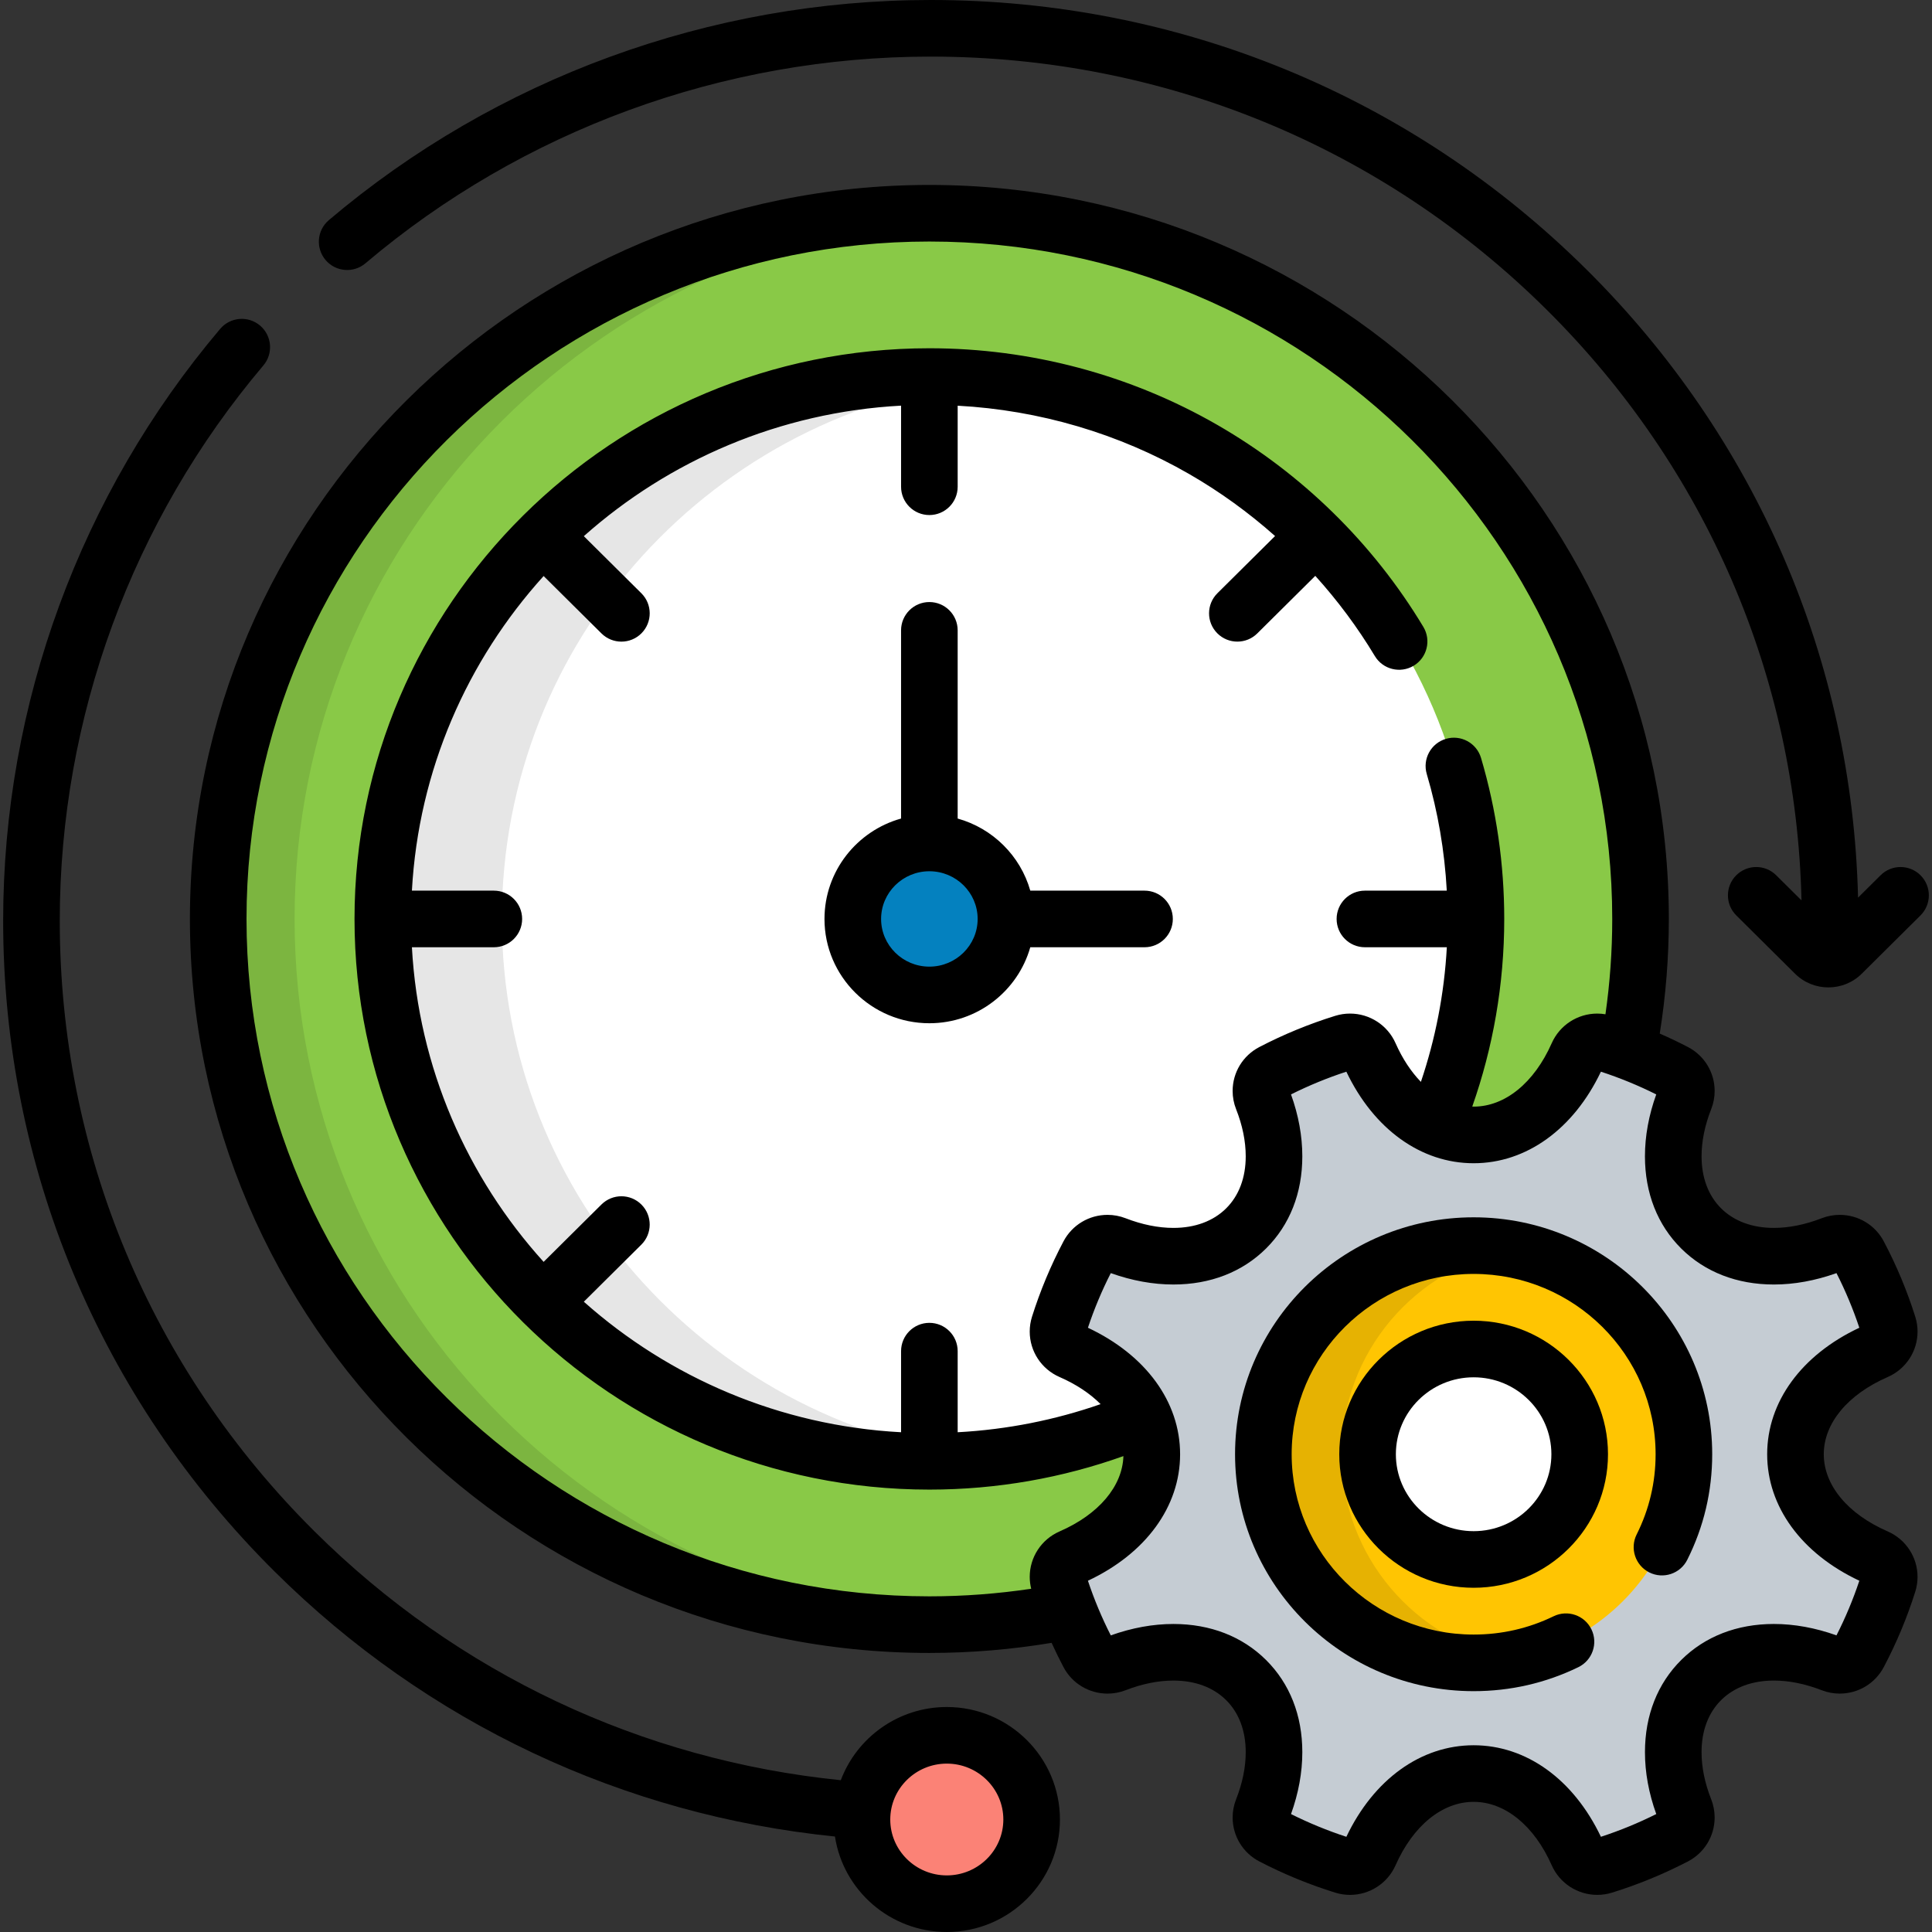
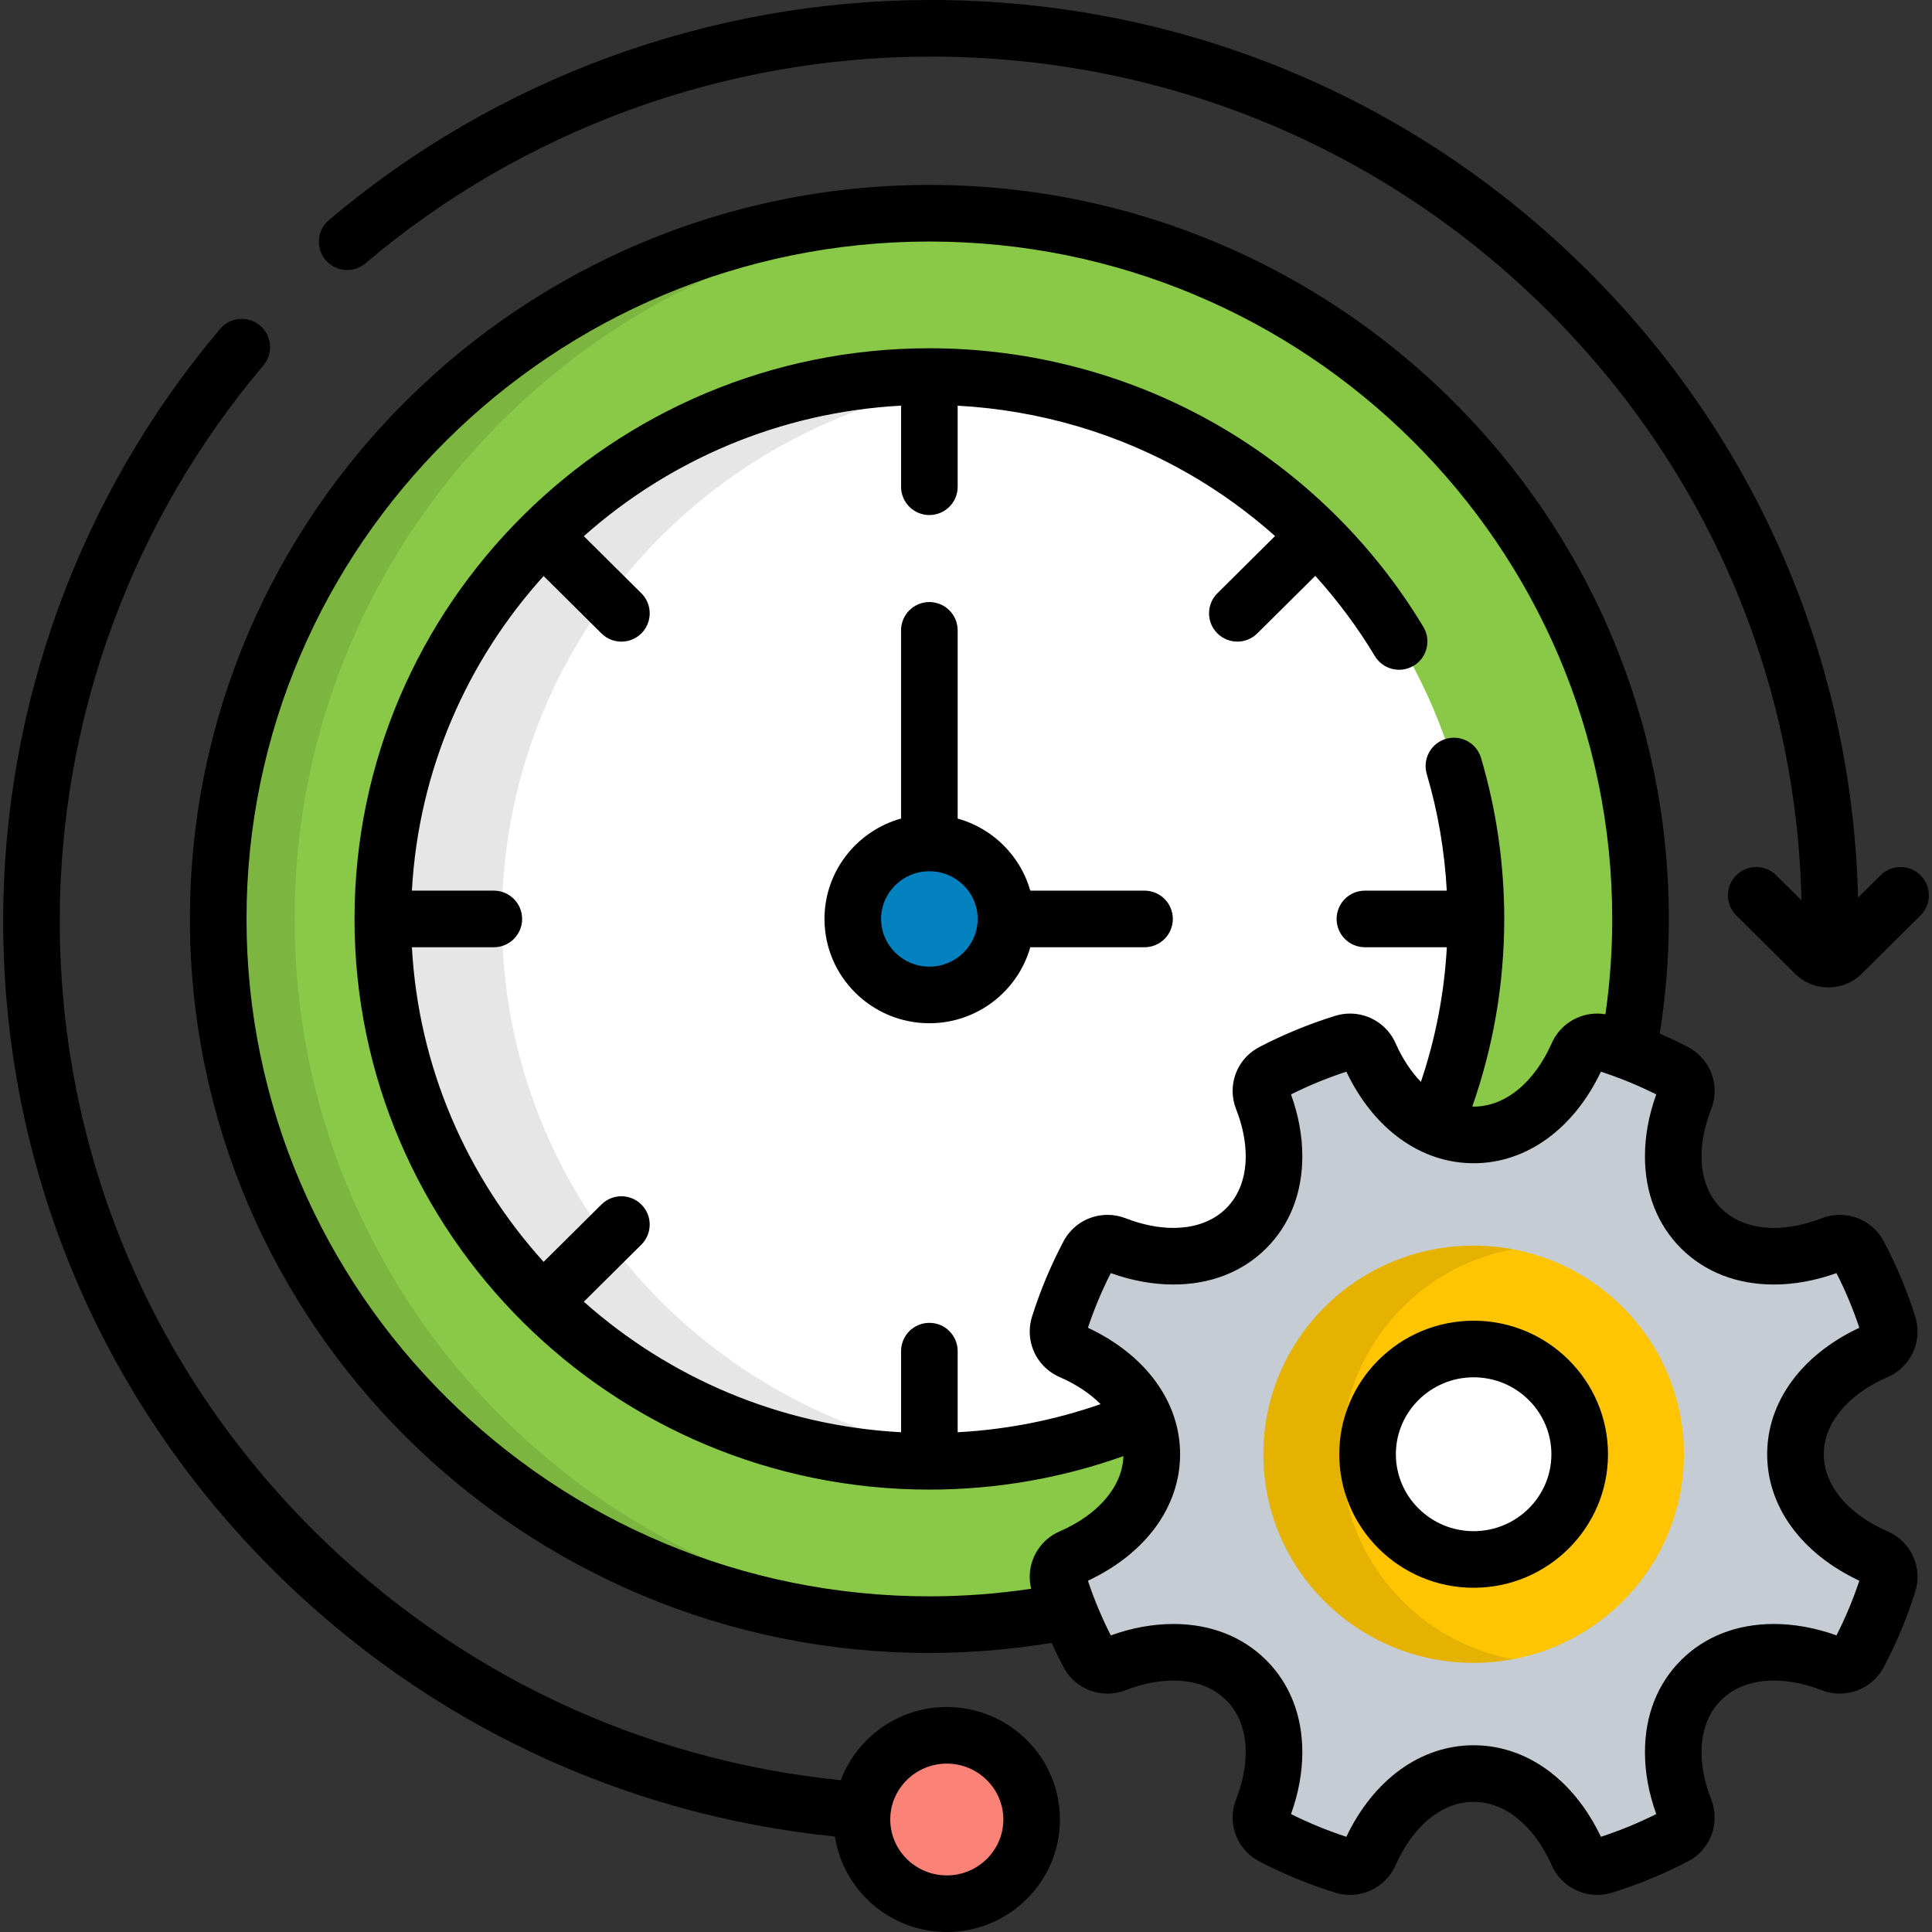
<svg xmlns="http://www.w3.org/2000/svg" version="1.1" id="Capa_1" x="0px" y="0px" viewBox="0 0 512 512" style="enable-background:new 0 0 512 512;" xml:space="preserve">
  <rect x="0" y="0" width="512" height="512" fill="#333333" stroke="none" />
  <path style="fill:#89C947;" d="M280.644,419.577c-0.175-0.558-0.259-1.127-0.259-1.684c0-2.187,1.288-4.246,3.4-5.166  c13.434-5.854,21.453-16.076,21.453-27.342c-0.001-11.264-8.021-21.486-21.453-27.338c-2.112-0.921-3.4-2.979-3.4-5.166  c0-0.555,0.084-1.124,0.259-1.684c2.029-6.438,4.663-12.74,7.825-18.727c1.345-2.545,4.403-3.68,7.101-2.637  c13.669,5.283,26.622,3.682,34.652-4.284c4.844-4.809,7.405-11.416,7.405-19.11c0-4.952-1.035-10.087-3.078-15.265  c-0.266-0.674-0.392-1.369-0.392-2.053c0-2.046,1.124-4,3.049-5c6.027-3.136,12.375-5.745,18.862-7.757  c2.766-0.858,5.739,0.485,6.903,3.116c5.9,13.326,16.2,21.284,27.558,21.284c11.355,0,21.657-7.959,27.554-21.284  c1.166-2.631,4.139-3.975,6.903-3.115c2.17,0.673,4.316,1.437,6.448,2.24c2.173-11.363,3.324-23.086,3.324-35.077  c0-103.288-84.377-187.021-188.467-187.021c-104.086,0-188.464,83.733-188.464,187.021c0,103.291,84.378,187.021,188.464,187.021  c12.662,0,25.028-1.248,36.99-3.61C282.325,424.511,281.427,422.059,280.644,419.577z" />
  <g style="opacity:0.1;">
    <path d="M78.069,243.53c0-99.919,78.964-181.533,178.344-186.752c-3.351-0.176-6.725-0.27-10.12-0.27   c-104.086,0-188.464,83.733-188.464,187.021c0,103.291,84.378,187.021,188.464,187.021c3.395,0,6.769-0.094,10.12-0.27   C157.033,425.064,78.069,343.452,78.069,243.53z" />
  </g>
  <path style="fill:#FFFFFF;" d="M283.786,358.048c-2.112-0.921-3.4-2.979-3.4-5.166c0-0.555,0.084-1.124,0.259-1.684  c2.029-6.438,4.663-12.74,7.825-18.727c1.345-2.545,4.403-3.68,7.101-2.637c13.669,5.283,26.622,3.682,34.652-4.284  c4.844-4.809,7.405-11.416,7.405-19.11c0-4.952-1.035-10.087-3.078-15.265c-0.266-0.674-0.392-1.369-0.392-2.053  c0-2.046,1.124-4,3.049-5c6.027-3.136,12.375-5.745,18.862-7.757c2.766-0.858,5.739,0.485,6.903,3.116  c4.034,9.11,10.125,15.707,17.204,18.973c7.058-16.924,10.961-35.471,10.961-54.925c0-79.381-64.848-143.734-144.845-143.734  c-79.994,0-144.845,64.354-144.845,143.734c0,79.381,64.851,143.734,144.845,143.734c20.196,0,39.424-4.106,56.889-11.517  C300,368.458,293.243,362.168,283.786,358.048z" />
  <g style="opacity:0.1;">
    <path d="M133,243.53c0-74.09,56.497-135.081,129.069-142.883c-5.183-0.557-10.444-0.852-15.776-0.852   c-79.994,0-144.845,64.354-144.845,143.734c0,79.381,64.851,143.734,144.845,143.734c5.332,0,10.594-0.295,15.776-0.852   C189.497,378.611,133,317.62,133,243.53z" />
  </g>
  <ellipse style="fill:#0481BF;" cx="246.29" cy="243.53" rx="20.294" ry="20.14" />
  <path style="fill:#C5CCD3;" d="M280.386,352.882c0-0.555,0.084-1.124,0.259-1.684c2.029-6.438,4.663-12.74,7.825-18.727  c1.345-2.545,4.403-3.68,7.101-2.637c13.669,5.283,26.622,3.682,34.652-4.284c4.844-4.809,7.405-11.416,7.405-19.11  c0-4.952-1.035-10.087-3.078-15.265c-0.266-0.674-0.392-1.369-0.392-2.053c0-2.046,1.124-4,3.049-5  c6.027-3.136,12.375-5.745,18.862-7.757c2.766-0.858,5.739,0.485,6.903,3.116c5.9,13.326,16.2,21.284,27.558,21.284  c11.355,0,21.657-7.959,27.554-21.284c1.166-2.631,4.139-3.975,6.903-3.115c6.489,2.011,12.836,4.621,18.864,7.756  c1.924,1,3.048,2.954,3.048,5c0,0.684-0.126,1.38-0.392,2.053c-2.042,5.178-3.077,10.313-3.077,15.265  c0.001,7.695,2.561,14.303,7.408,19.115c8.029,7.961,20.983,9.563,34.647,4.28c2.699-1.044,5.757,0.093,7.102,2.637  c3.161,5.985,5.795,12.285,7.824,18.726c0.176,0.56,0.26,1.129,0.26,1.684c0,2.188-1.289,4.246-3.4,5.166  c-13.433,5.853-21.451,16.074-21.451,27.341c0,11.263,8.019,21.485,21.451,27.337c2.111,0.922,3.4,2.98,3.4,5.167  c0,0.557-0.084,1.124-0.26,1.683c-2.029,6.439-4.662,12.74-7.825,18.727c-1.344,2.545-4.402,3.681-7.101,2.637  c-13.666-5.282-26.619-3.682-34.649,4.287c-4.845,4.806-7.405,11.413-7.405,19.109c0,4.951,1.035,10.086,3.078,15.263  c0.266,0.673,0.391,1.369,0.391,2.056c0,2.042-1.124,3.997-3.048,4.999c-6.032,3.133-12.377,5.743-18.865,7.755  c-2.764,0.857-5.737-0.484-6.903-3.116c-5.899-13.326-16.199-21.28-27.557-21.28c-11.354,0-21.654,7.957-27.552,21.281  c-1.166,2.631-4.138,3.977-6.903,3.117c-6.488-2.013-12.834-4.623-18.864-7.757c-1.923-1.001-3.049-2.955-3.049-4.999  c0-0.684,0.126-1.382,0.392-2.054c2.042-5.179,3.077-10.314,3.077-15.265c0-7.696-2.563-14.305-7.408-19.111  c-8.03-7.967-20.982-9.566-34.649-4.282c-2.697,1.042-5.756-0.095-7.101-2.638c-3.162-5.986-5.796-12.288-7.825-18.727  c-0.175-0.558-0.259-1.127-0.259-1.684c0-2.187,1.288-4.246,3.4-5.166c13.434-5.854,21.453-16.076,21.453-27.342  c-0.001-11.264-8.021-21.486-21.453-27.338C281.674,357.127,280.386,355.069,280.386,352.882z" />
  <ellipse style="fill:#FFC502;" cx="390.53" cy="385.39" rx="55.725" ry="55.29" />
  <g style="opacity:0.1;">
    <path d="M355.551,385.389c0-27.018,19.534-49.492,45.351-54.316c-3.363-0.629-6.827-0.972-10.374-0.972   c-30.777,0-55.725,24.752-55.725,55.288c0,30.532,24.947,55.286,55.725,55.286c3.547,0,7.011-0.343,10.374-0.972   C375.084,434.879,355.551,412.402,355.551,385.389z" />
  </g>
  <path style="fill:#FFFFFF;" d="M390.527,413.275c-15.525,0-28.108-12.485-28.108-27.887c0-15.405,12.583-27.889,28.108-27.889  c15.523,0,28.108,12.483,28.108,27.889C418.636,400.79,406.051,413.275,390.527,413.275z" />
  <ellipse style="fill:#FB8276;" cx="250.91" cy="482.19" rx="22.484" ry="22.312" />
  <path d="M303.313,236.03h-30.275c-2.622-9.233-9.955-16.515-19.246-19.108v-49.874c0-4.143-3.358-7.5-7.5-7.5s-7.5,3.357-7.5,7.5  v49.874c-11.692,3.264-20.294,13.952-20.294,26.608c0,15.24,12.468,27.639,27.794,27.639c12.711,0,23.449-8.532,26.746-20.139  h30.275c4.142,0,7.5-3.357,7.5-7.5C310.813,239.388,307.456,236.03,303.313,236.03z M246.293,256.169  c-7.055,0-12.794-5.67-12.794-12.639c0-6.969,5.739-12.639,12.794-12.639c7.055,0,12.794,5.67,12.794,12.639  C259.087,250.499,253.348,256.169,246.293,256.169z" />
  <path d="M500.267,364.924c4.802-2.093,7.905-6.819,7.905-12.042c0-1.332-0.204-2.654-0.606-3.938  c-2.163-6.863-4.97-13.584-8.347-19.977c-2.289-4.329-6.76-7.018-11.669-7.018c-1.636,0-3.24,0.3-4.768,0.891  c-4.404,1.702-8.673,2.566-12.688,2.566c-5.727,0-10.559-1.79-13.97-5.173c-3.396-3.372-5.192-8.143-5.193-13.793  c0-4.006,0.859-8.216,2.553-12.511c0.607-1.538,0.915-3.156,0.915-4.807c0-4.916-2.716-9.382-7.088-11.654  c-2.442-1.27-4.933-2.458-7.461-3.561c1.574-9.902,2.41-20.044,2.41-30.378c0-107.26-87.91-194.521-195.967-194.521  c-108.055,0-195.964,87.262-195.964,194.521S138.238,438.05,246.293,438.05c11.035,0,21.854-0.929,32.396-2.679  c0.988,2.176,2.035,4.326,3.15,6.437c2.289,4.328,6.76,7.017,11.671,7.017c1.633,0,3.236-0.299,4.765-0.89  c4.406-1.703,8.676-2.567,12.691-2.567c5.725,0,10.556,1.791,13.972,5.18c3.395,3.367,5.19,8.135,5.19,13.786  c0,4.005-0.859,8.215-2.552,12.508c-0.608,1.539-0.917,3.157-0.917,4.81c0,4.912,2.715,9.376,7.09,11.654  c6.43,3.341,13.193,6.122,20.097,8.264c1.273,0.396,2.594,0.597,3.923,0.597c5.218-0.001,9.953-3.077,12.064-7.841  c4.661-10.529,12.396-16.816,20.693-16.816c8.3,0,16.038,6.286,20.7,16.818c2.109,4.76,6.844,7.836,12.064,7.836  c1.328,0,2.646-0.2,3.917-0.595c6.901-2.14,13.664-4.919,20.108-8.266c4.369-2.276,7.083-6.74,7.083-11.651  c0-1.654-0.308-3.272-0.914-4.809c-1.695-4.296-2.555-8.504-2.555-12.51c0-5.652,1.794-10.419,5.188-13.786  c3.416-3.389,8.248-5.181,13.975-5.181c4.014,0,8.283,0.863,12.686,2.565c1.529,0.592,3.134,0.892,4.77,0.892  c4.911-0.001,9.382-2.691,11.668-7.02c3.372-6.384,6.181-13.104,8.348-19.979c0.402-1.277,0.605-2.601,0.605-3.934  c0-5.219-3.101-9.945-7.905-12.043c-10.611-4.622-16.946-12.272-16.946-20.461C483.32,377.198,489.656,369.548,500.267,364.924z   M65.329,243.53c0-98.988,81.18-179.522,180.964-179.522c99.785,0,180.967,80.533,180.967,179.522c0,8.574-0.62,17.007-1.8,25.264  c-0.716-0.119-1.441-0.186-2.17-0.186c-5.218,0-9.953,3.075-12.064,7.839c-4.661,10.532-12.397,16.819-20.695,16.819  c-0.123,0-0.245-0.015-0.367-0.018c5.481-15.579,8.475-32.307,8.475-49.719c0-14.506-2.068-28.857-6.147-42.657  c-1.174-3.972-5.345-6.241-9.318-5.066c-3.972,1.174-6.241,5.346-5.066,9.318c2.966,10.035,4.729,20.402,5.305,30.905h-21.695  c-4.142,0-7.5,3.357-7.5,7.5s3.358,7.5,7.5,7.5h21.708c-0.684,12.403-3.051,24.366-6.873,35.677c-2.608-2.696-4.9-6.149-6.72-10.26  c-2.107-4.762-6.843-7.839-12.064-7.839c-1.329,0-2.648,0.2-3.919,0.595c-6.92,2.146-13.683,4.927-20.099,8.265  c-4.374,2.272-7.091,6.738-7.091,11.655c0,1.649,0.308,3.265,0.915,4.806c1.695,4.296,2.555,8.506,2.555,12.512  c0,5.649-1.794,10.418-5.187,13.786c-3.416,3.388-8.249,5.179-13.976,5.179c-4.016,0-8.285-0.863-12.69-2.565  c-1.529-0.591-3.133-0.891-4.768-0.891c-4.91,0-9.382,2.69-11.67,7.02c-3.374,6.388-6.182,13.108-8.352,19.993  c-0.398,1.274-0.6,2.593-0.6,3.92c0,5.222,3.102,9.948,7.905,12.042c4.424,1.928,8.091,4.386,10.88,7.185  c-11.963,4.167-24.673,6.74-37.878,7.45v-21.491c0-4.143-3.358-7.5-7.5-7.5s-7.5,3.357-7.5,7.5v21.491  c-32.208-1.728-61.496-14.515-84.073-34.588l15.241-15.124c2.94-2.918,2.958-7.667,0.041-10.607  c-2.917-2.939-7.666-2.957-10.606-0.041l-15.329,15.21c-20.248-22.387-33.151-51.434-34.907-83.378h21.712  c4.142,0,7.5-3.357,7.5-7.5s-3.358-7.5-7.5-7.5h-21.712c1.756-31.944,14.659-60.991,34.907-83.378l15.33,15.21  c1.463,1.451,3.373,2.176,5.283,2.176c1.929,0,3.858-0.74,5.324-2.218c2.917-2.939,2.9-7.688-0.041-10.606L154.72,142.09  c22.577-20.074,51.866-32.86,84.073-34.588v21.491c0,4.143,3.358,7.5,7.5,7.5s7.5-3.357,7.5-7.5v-21.478  c21.62,1.169,42.694,7.36,61.364,18.114c8.146,4.692,15.761,10.215,22.747,16.427l-15.275,15.157  c-2.94,2.918-2.958,7.667-0.041,10.607c1.466,1.477,3.395,2.217,5.324,2.217c1.91,0,3.82-0.725,5.283-2.176l15.37-15.251  c5.923,6.549,11.22,13.663,15.782,21.251c2.133,3.549,6.74,4.698,10.292,2.563c3.55-2.134,4.698-6.742,2.564-10.292  c-13.28-22.093-32.146-40.593-54.558-53.502c-23.097-13.304-49.499-20.336-76.35-20.336c-84.003,0-152.345,67.844-152.345,151.234  c0,83.391,68.342,151.234,152.345,151.234c18.038,0,35.35-3.137,51.422-8.877c-0.254,8-6.529,15.435-16.923,19.964  c-4.803,2.091-7.906,6.818-7.906,12.042c0,1.06,0.134,2.111,0.39,3.146c-8.806,1.315-17.813,2.013-26.982,2.013  C146.509,423.052,65.329,342.519,65.329,243.53z M492.745,418.908c-1.65,4.956-3.682,9.813-6.056,14.478  c-5.627-2.003-11.202-3.018-16.594-3.018c-9.77,0-18.255,3.297-24.54,9.532c-6.296,6.245-9.624,14.694-9.624,24.435  c0,5.377,1.007,10.889,2.996,16.41c-4.734,2.366-9.654,4.387-14.668,6.023c-7.255-15.224-19.767-24.258-33.732-24.258  c-13.963,0-26.474,9.036-33.727,24.26c-5.018-1.639-9.94-3.661-14.667-6.025c1.988-5.522,2.995-11.035,2.995-16.41  c0-9.739-3.329-18.189-9.626-24.436c-6.284-6.234-14.769-9.53-24.536-9.53c-5.393,0-10.97,1.016-16.598,3.019  c-2.377-4.67-4.409-9.528-6.057-14.478c15.331-7.204,24.427-19.637,24.427-33.525c-0.001-13.887-9.099-26.318-24.427-33.521  c1.649-4.952,3.681-9.81,6.056-14.477c5.628,2.004,11.204,3.018,16.597,3.018c9.769,0,18.254-3.295,24.542-9.532  c6.294-6.248,9.621-14.697,9.621-24.433c0-5.378-1.007-10.892-2.996-16.411c4.721-2.363,9.64-4.384,14.666-6.024  c7.258,15.226,19.77,24.262,33.732,24.262c13.965,0,26.476-9.036,33.729-24.261c5.018,1.637,9.938,3.657,14.666,6.023  c-1.988,5.522-2.995,11.034-2.995,16.412c0.001,9.736,3.329,18.186,9.627,24.44c6.285,6.23,14.769,9.525,24.536,9.525  c5.393,0,10.968-1.015,16.595-3.018c2.377,4.671,4.409,9.528,6.056,14.477c-15.329,7.204-24.424,19.637-24.424,33.523  C468.32,399.276,477.418,411.709,492.745,418.908z" />
-   <path d="M390.527,322.601c-34.862,0-63.225,28.167-63.225,62.788c0,34.62,28.362,62.786,63.225,62.786  c9.732,0,19.068-2.139,27.751-6.357c3.726-1.811,5.278-6.298,3.468-10.023c-1.811-3.727-6.297-5.278-10.024-3.469  c-6.623,3.218-13.754,4.85-21.195,4.85c-26.591,0-48.225-21.436-48.225-47.786c0-26.351,21.633-47.788,48.225-47.788  c26.591,0,48.225,21.438,48.225,47.788c0,7.467-1.688,14.615-5.016,21.247c-1.858,3.702-0.363,8.209,3.339,10.067  c3.703,1.859,8.21,0.363,10.067-3.339c4.386-8.738,6.61-18.151,6.61-27.976C453.752,350.768,425.39,322.601,390.527,322.601z" />
  <path d="M390.527,350c-19.635,0-35.608,15.875-35.608,35.389c0,19.513,15.974,35.387,35.608,35.387  c19.635,0,35.608-15.874,35.608-35.387C426.136,365.875,410.162,350,390.527,350z M390.527,405.775  c-11.363,0-20.608-9.145-20.608-20.387s9.245-20.389,20.608-20.389s20.608,9.147,20.608,20.389  C411.136,396.63,401.891,405.775,390.527,405.775z" />
  <path d="M250.911,452.376c-12.848,0-23.831,8.079-28.09,19.396c-52.657-5.326-101.471-28.229-139.4-65.867  c-43.583-43.249-67.585-100.749-67.585-161.906c0-53.775,19.163-106.036,53.958-147.153c2.676-3.162,2.282-7.895-0.88-10.57  c-3.162-2.677-7.894-2.28-10.57,0.881c-37.086,43.82-57.509,99.522-57.509,156.841c0,65.186,25.577,126.467,72.019,172.554  c40.389,40.079,92.359,64.472,148.416,70.144C223.462,501.003,235.919,512,250.911,512c16.533,0,29.984-13.373,29.984-29.811  S267.444,452.376,250.911,452.376z M250.911,497c-8.262,0-14.983-6.645-14.983-14.811c0-8.168,6.722-14.813,14.983-14.813  c8.262,0,14.984,6.645,14.984,14.813C265.895,490.355,259.173,497,250.911,497z" />
  <path d="M508.989,231.988c-2.918-2.939-7.667-2.959-10.607-0.04l-5.977,5.931c-1.549-62.894-26.958-121.791-71.944-166.434  C374.034,25.373,312.309,0,246.657,0C188.202,0,131.555,20.717,87.152,58.333c-3.16,2.678-3.552,7.41-0.875,10.57  s7.41,3.551,10.571,0.875C138.545,34.454,191.748,15,246.657,15c61.667,0,119.64,23.827,163.239,67.093  c42.301,41.978,66.152,97.378,67.52,156.518l-6.714-6.662c-2.94-2.919-7.689-2.901-10.607,0.04  c-2.917,2.94-2.899,7.689,0.041,10.606l15.575,15.455c2.435,2.416,5.632,3.623,8.831,3.623s6.398-1.208,8.833-3.624l15.574-15.454  C511.888,239.678,511.906,234.929,508.989,231.988z" />
  <g>
</g>
  <g>
</g>
  <g>
</g>
  <g>
</g>
  <g>
</g>
  <g>
</g>
  <g>
</g>
  <g>
</g>
  <g>
</g>
  <g>
</g>
  <g>
</g>
  <g>
</g>
  <g>
</g>
  <g>
</g>
  <g>
</g>
</svg>